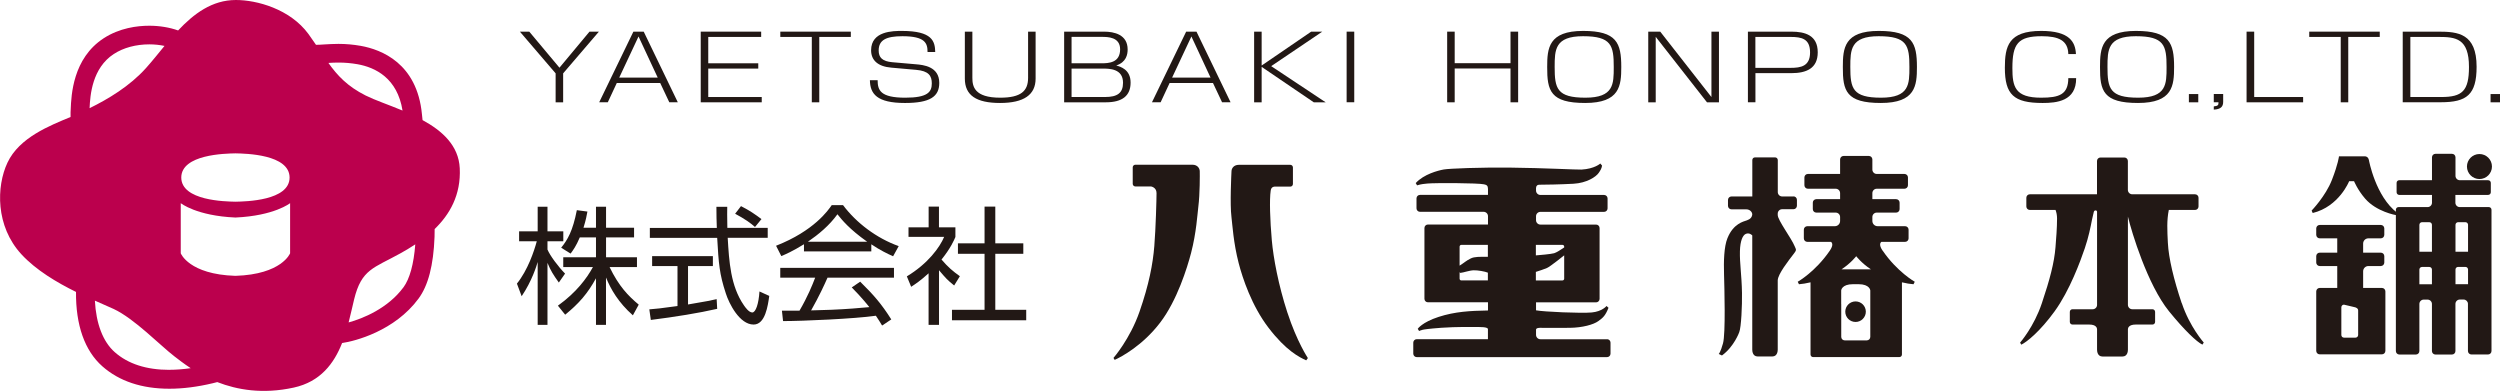
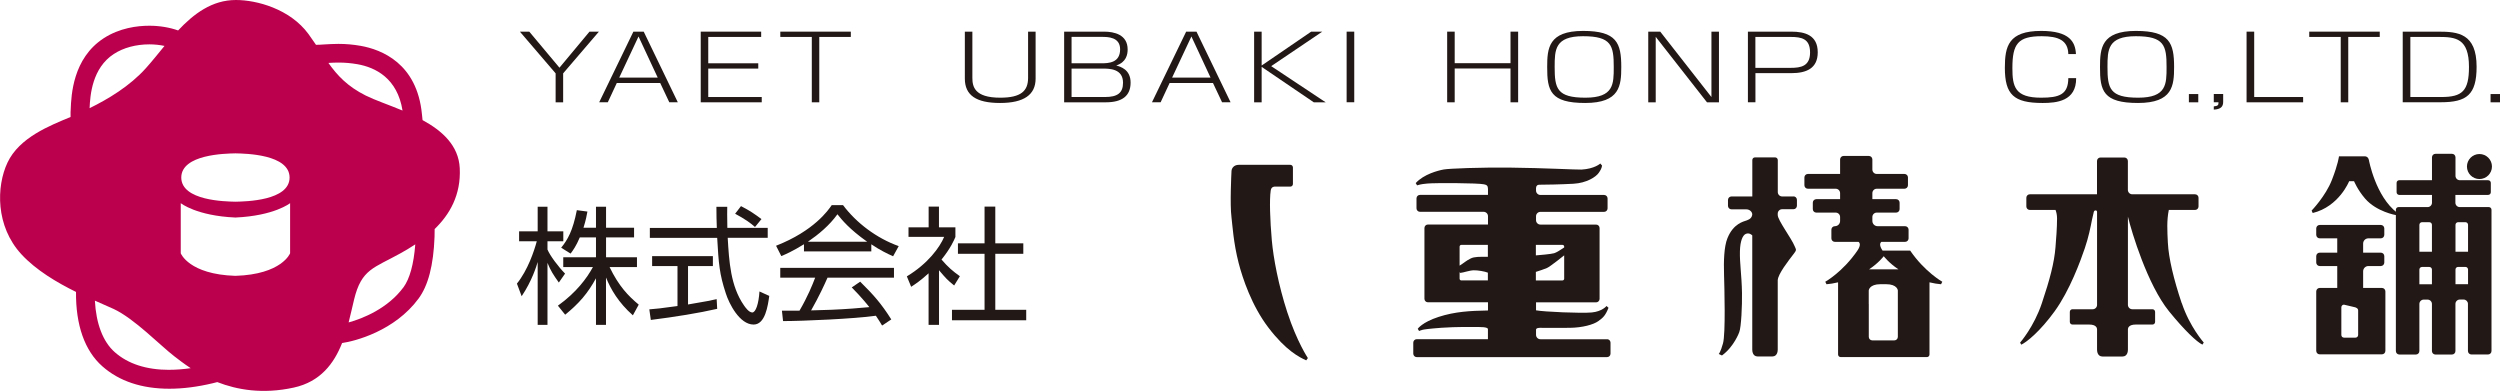
<svg xmlns="http://www.w3.org/2000/svg" id="_レイヤー_2" viewBox="0 0 481.89 75.37">
  <defs>
    <style>.cls-1{fill:#221815;}.cls-1,.cls-2{stroke-width:0px;}.cls-2{fill:#bb004d;}</style>
  </defs>
  <g id="_レイヤー_1-2">
    <path class="cls-2" d="m88.62,32.43c-.21-4.39-3.39-7.22-7.17-9.28-.04-.38-.09-.77-.12-1.14-.94-9.8-7.79-12.45-11.79-13.17-1.43-.25-2.83-.38-4.29-.38-1,0-1.88.06-2.66.1-.6.04-1.15.08-1.68.08-.45-.67-.93-1.36-1.45-2.08C55.9,1.71,49.47,0,45.47,0c-4.6,0-8.11,2.65-11.14,5.87-1.62-.58-3.55-.91-5.55-.91-2.32,0-5.72.42-8.8,2.42-5.96,3.88-6.24,11-6.35,13.69,0,.22-.02.42-.03.57,0,.16-.01.47,0,.91-3.98,1.66-9.89,3.94-12.17,8.82-2.14,4.57-2.31,12.21,2.69,17.64,2.82,3.06,6.84,5.44,10.53,7.26-.06,6.38,1.67,11.33,5.08,14.34,3.25,2.87,7.6,4.32,12.92,4.32,2.62,0,5.43-.36,8.36-1.06.27-.07.57-.14.87-.22,3.82,1.49,8.75,2.37,14.74,1.06,5.17-1.13,7.77-4.67,9.32-8.59,2.46-.35,10.13-2.31,14.74-8.57,1.86-2.52,2.87-6.4,3.08-11.88.02-.5.02-1.01.02-1.52,2.89-2.8,5.09-6.56,4.84-11.74m-23.36-20.35c1.24,0,2.44.11,3.65.32,3.47.62,7.68,2.69,8.68,8.93-2.71-1.13-5.33-2.01-7.11-2.9-3.51-1.76-5.46-3.86-7.18-6.28.62-.04,1.26-.07,1.97-.07m-9.45,22.16c-.01,4.47-8.46,4.62-10.44,4.66-1.98-.04-10.42-.19-10.44-4.66.02-4.47,8.46-4.62,10.44-4.66,1.98.04,10.42.19,10.44,4.66m-20.98,4.94s3.02,2.44,10.54,2.77c7.52-.34,10.54-2.77,10.54-2.77v9.66s-1.57,4.07-10.54,4.35c-8.98-.28-10.54-4.35-10.54-4.35v-9.66Zm-12.87-28.77c1.82-1.19,4.24-1.84,6.82-1.84,1.01,0,2,.11,2.92.3-1.22,1.48-2.39,2.96-3.56,4.26-3.15,3.52-7.35,6.01-10.88,7.74.11-2.53.49-7.73,4.69-10.46m10.69,60.9c-4.42,0-7.96-1.14-10.53-3.41-2.28-2.01-3.6-5.5-3.83-9.93,1.4.62,2.64,1.15,3.61,1.6,4,1.86,8.99,7.05,11.72,9.14.72.55,1.78,1.39,3.14,2.28-1.42.2-2.8.31-4.11.31m45.12-15.9c-3.01,4.08-7.83,6.02-10.57,6.77.41-1.57.73-3.1,1.06-4.44,1.43-5.86,3.79-6.02,8.93-8.88.92-.51,1.89-1.08,2.86-1.73-.29,3.79-1.07,6.64-2.28,8.29" />
    <polygon class="cls-1" points="102.02 6.1 107.84 13.05 113.63 6.1 115.44 6.1 108.55 14.14 108.55 19.72 107.1 19.72 107.1 14.14 100.21 6.1 102.02 6.1" />
    <path class="cls-1" d="m118.89,16l-1.73,3.71h-1.66l6.59-13.61h1.99l6.57,13.61h-1.64l-1.75-3.71h-8.36Zm7.89-1.04l-3.7-7.93-3.72,7.93h7.41Z" />
    <polygon class="cls-1" points="146.72 6.1 146.72 7.12 136.52 7.12 136.52 12.2 146.16 12.2 146.16 13.22 136.52 13.22 136.52 18.7 146.83 18.7 146.83 19.72 135.07 19.72 135.07 6.1 146.72 6.1" />
    <polygon class="cls-1" points="164 6.1 164 7.12 157.92 7.12 157.92 19.72 156.48 19.72 156.48 7.12 150.41 7.12 150.41 6.1 164 6.1" />
-     <path class="cls-1" d="m178.79,10.02c0-1.69-.46-3.04-4.84-3.04-3.15,0-4.58.74-4.58,2.75,0,1.36.71,2.09,2.61,2.26l4.58.4c1.38.12,4.49.4,4.49,3.59,0,2.64-1.77,3.87-6.61,3.87-5.42,0-6.72-1.76-6.76-4.39h1.49c0,1.92.52,3.37,5.32,3.37,4.36,0,5.12-1.12,5.12-2.76,0-1.45-.58-2.4-3.04-2.61l-4.75-.42c-2.64-.22-3.91-1.45-3.91-3.35,0-3.73,4.26-3.73,5.94-3.73,5.88,0,6.37,2,6.42,4.06h-1.47Z" />
    <path class="cls-1" d="m187.43,6.1v8.9c0,1.64.37,3.83,5.36,3.83,4.02,0,5.38-1.29,5.38-3.83V6.1h1.45v9.05c0,3.13-2.27,4.7-6.85,4.7s-6.79-1.47-6.79-4.7V6.1h1.45Z" />
    <path class="cls-1" d="m212.82,6.1c1.92,0,4.54.55,4.54,3.44,0,.95-.26,2.45-2.2,3.08.8.23,2.77.76,2.77,3.3s-1.6,3.8-4.77,3.8h-8.04V6.1h7.71Zm-6.27,1.02v5.08h5.73c1.4,0,3.63-.07,3.63-2.7,0-2.39-2.42-2.39-3.52-2.39h-5.83Zm0,6.1v5.48h6.46c2.38,0,3.46-.78,3.46-2.75,0-2.73-2.64-2.73-3.96-2.73h-5.96Z" />
    <path class="cls-1" d="m225.45,16l-1.73,3.71h-1.67l6.59-13.61h1.99l6.57,13.61h-1.64l-1.75-3.71h-8.36Zm7.89-1.04l-3.69-7.93-3.72,7.93h7.41Z" />
    <polygon class="cls-1" points="252.74 6.1 254.88 6.1 245.03 12.75 255.53 19.72 253.24 19.72 243.19 12.89 243.19 19.72 241.74 19.72 241.74 6.1 243.19 6.1 243.19 12.63 252.74 6.1" />
    <rect class="cls-1" x="259.57" y="6.1" width="1.47" height="13.61" />
    <polygon class="cls-1" points="280.4 6.1 280.4 12.18 291.16 12.18 291.16 6.1 292.63 6.1 292.63 19.72 291.16 19.72 291.16 13.2 280.4 13.2 280.4 19.72 278.95 19.72 278.95 6.1 280.4 6.1" />
    <path class="cls-1" d="m305.16,5.96c6.48,0,7.35,2.33,7.35,6.95,0,3.59-.26,6.94-6.96,6.94s-7.34-2.35-7.32-6.94c0-3.59.24-6.95,6.93-6.95m-.02,1.02c-5.42,0-5.47,2.61-5.47,5.93,0,4.13.43,5.92,5.92,5.92s5.47-2.63,5.47-5.92c0-4.13-.43-5.93-5.92-5.93" />
    <polygon class="cls-1" points="320.02 6.1 329.89 18.71 329.89 6.1 331.34 6.1 331.34 19.72 329.03 19.72 319.15 7.1 319.15 19.72 317.71 19.72 317.71 6.1 320.02 6.1" />
    <path class="cls-1" d="m345.3,6.1c2.61,0,5.08.68,5.08,3.98,0,3.13-2.21,4.02-5.1,4.02h-6.91v5.61h-1.45V6.1h8.39Zm-6.94,1.02v5.96h6.78c1.99,0,3.76-.31,3.76-2.97s-1.64-2.99-3.76-2.99h-6.78Z" />
-     <path class="cls-1" d="m362.15,5.96c6.48,0,7.35,2.33,7.35,6.95,0,3.59-.26,6.94-6.96,6.94s-7.35-2.35-7.32-6.94c0-3.59.24-6.95,6.93-6.95m-.02,1.02c-5.42,0-5.47,2.61-5.47,5.93,0,4.13.43,5.92,5.92,5.92s5.47-2.63,5.47-5.92c0-4.13-.43-5.93-5.92-5.93" />
    <path class="cls-1" d="m398.68,10.42c-.06-2.64-1.9-3.44-5.12-3.44-4.6,0-5.66,1.47-5.66,6.15,0,3.58.5,5.7,5.53,5.7,3.5,0,5.23-.6,5.25-3.77h1.51c.04,4.46-3.8,4.79-6.46,4.79-5.58,0-7.28-1.62-7.28-6.79,0-4.13.69-7.1,7-7.1,5.53,0,6.59,2.18,6.7,4.46h-1.47Z" />
    <path class="cls-1" d="m411.72,5.96c6.48,0,7.35,2.33,7.35,6.95,0,3.59-.26,6.94-6.96,6.94s-7.35-2.35-7.32-6.94c0-3.59.24-6.95,6.93-6.95m-.02,1.02c-5.42,0-5.47,2.61-5.47,5.93,0,4.13.43,5.92,5.92,5.92s5.47-2.63,5.47-5.92c0-4.13-.43-5.93-5.92-5.93" />
    <rect class="cls-1" x="421.92" y="18.13" width="1.81" height="1.59" />
    <path class="cls-1" d="m428.53,18.13v1.5c0,.95-.48,1.43-1.81,1.5v-.62c.78-.09.93-.23.91-.8h-.91v-1.59h1.81Z" />
    <polygon class="cls-1" points="434.51 6.1 434.51 18.7 443.94 18.7 443.94 19.72 433.04 19.72 433.04 6.1 434.51 6.1" />
    <polygon class="cls-1" points="458.71 6.1 458.71 7.12 452.64 7.12 452.64 19.72 451.19 19.72 451.19 7.12 445.12 7.12 445.12 6.1 458.71 6.1" />
    <path class="cls-1" d="m470.01,6.1c3.76,0,7.37.33,7.37,6.77,0,5.39-1.9,6.84-6.89,6.84h-7.35V6.1h6.87Zm-5.4,1.02v11.58h5.98c4,0,5.32-1.14,5.32-5.79,0-5.53-2.57-5.79-5.86-5.79h-5.44Z" />
    <rect class="cls-1" x="480.07" y="18.13" width="1.82" height="1.59" />
    <path class="cls-1" d="m450.86,30.13h4.98s.63-.03.78.73c0,0,1.27,7.01,5.47,10.17l-.27.43s-3.74-.64-5.93-3.18c-1.45-1.68-2.13-3.35-2.13-3.35h-.95s-1.92,4.87-7.02,6.13l-.21-.47s2.69-2.77,3.91-5.91c1.22-3.14,1.36-4.54,1.36-4.54" />
    <path class="cls-1" d="m459.13,55.5h-3.62v-3.21c0-.55.45-1.01,1.01-1.01h2.4c.37,0,.67-.3.67-.67v-1.24c0-.37-.3-.67-.67-.67h-3.41v-1.75c0-.56.45-1.01,1.01-1.01h2.4c.37,0,.67-.3.67-.67v-1.24c0-.37-.3-.67-.67-.67h-11.78c-.37,0-.67.3-.67.67v1.24c0,.37.3.67.67.67h3.38v2.76h-3.38c-.37,0-.67.3-.67.67v1.24c0,.37.3.67.67.67h3.38v4.22h-3.38c-.37,0-.67.3-.67.67v11.46c0,.37.3.67.67.67h11.99c.37,0,.67-.3.67-.67v-11.46c0-.37-.3-.67-.67-.67m-4.58,9.07c0,.28-.23.51-.5.51h-2.24c-.28,0-.5-.23-.5-.51v-5.34c0-.28.23-.51.5-.51l2.2.52c.42.16.54.34.54.61v4.71Z" />
    <path class="cls-1" d="m474.15,34.74c-.46,0-.84-.38-.84-.84v-3.58c0-.37-.3-.67-.67-.67h-3.19c-.37,0-.67.3-.67.67v4.42h-6.32c-.28,0-.5.23-.5.51v1.81c0,.28.23.51.5.51h6.32v1.51c0,.46-.38.84-.84.84h-5.62c-.28,0-.5.23-.5.51v27.24c0,.37.3.67.67.67h3.19c.37,0,.67-.3.67-.67v-9.08c0-.46.38-.84.84-.84h.74c.46,0,.84.38.84.84v9.08c0,.37.3.67.67.67h3.19c.37,0,.67-.3.67-.67v-9.09c0-.46.38-.84.84-.84h.74c.44,0,.8.35.83.78v9.14c0,.37.3.67.67.67h3.2c.37,0,.67-.3.67-.67v-9.92s0-.67,0-.67v-16.64c0-.28-.23-.51-.5-.51h-5.62c-.46,0-.84-.38-.84-.84v-1.51h6.32c.28,0,.51-.23.51-.51v-1.81c0-.28-.23-.51-.51-.51h-5.48Zm-5.38,20.05h-2.42v-2.83c0-.28.23-.5.5-.5h1.42c.28,0,.5.23.5.5v2.83Zm0-6.27h-2.42v-5.18c0-.28.23-.51.5-.51h1.42c.28,0,.5.23.5.51v5.18Zm4.54-5.19c0-.27.23-.5.5-.5h1.42c.27,0,.48.21.5.47v5.22h-2.42v-5.19Zm0,11.45v-2.83c0-.28.23-.5.5-.5h1.42c.27,0,.48.21.5.47v2.86h-2.42Z" />
    <path class="cls-1" d="m248.15,60.25c-1.73-5.32-2.69-10.48-3-13.92-.34-3.87-.48-7.87-.21-9.62.12-.83.85-.74.85-.74h2.93c.28,0,.5-.23.5-.51v-3.19c0-.27-.23-.5-.5-.5,0,0-9.13,0-9.92,0-.97,0-1.4.66-1.42,1.22-.03.56-.32,6.4-.01,8.83.18,1.41.37,4.97,1.4,8.93.74,2.84,2.48,8.16,5.74,12.42,3.38,4.43,5.97,5.7,7.27,6.29l.32-.44s-2.13-3.19-3.94-8.76" />
-     <path class="cls-1" d="m231.26,32.97c-.03-.56-.46-1.22-1.42-1.22-.74,0-10.99,0-10.99,0-.28,0-.51.23-.51.5v3.19c0,.27.23.5.51.5h3.01s1.07.15,1.07,1.28-.15,6.78-.43,10.23c-.28,3.44-1.02,7.37-2.86,12.65-1.84,5.28-5.01,8.89-5.01,8.89l.23.38c1.3-.59,5.39-2.76,8.77-7.19,3.26-4.26,5.22-10.59,5.96-13.43,1.03-3.96,1.22-7.52,1.4-8.93.31-2.42.29-6.3.27-6.86" />
    <path class="cls-1" d="m309.8,65.39h-12.88c-.46,0-.84-.38-.84-.84v-1.04c.02-.11.13-.32.74-.32.75,0,3.37.03,5.78,0,2.42-.03,4.56-.62,5.48-1.29.92-.67,1.35-1.02,1.97-2.57l-.38-.35s-.83,1.06-2.86,1.25c-2.03.19-9.25-.13-10.71-.41,0,0,0,0-.02,0v-1.54h11.58c.37,0,.67-.3.67-.67v-13.65c0-.37-.3-.67-.67-.67h-10.74c-.46,0-.84-.38-.84-.84v-.77c0-.46.38-.84.84-.84h12.28c.37,0,.67-.3.67-.67v-1.92c0-.37-.3-.67-.67-.67h-12.28c-.46,0-.84-.38-.84-.84v-.31s-.1-.82.61-.82c1.06,0,4.07-.05,6.62-.19,2.55-.15,4.32-1.32,4.85-2.09.29-.42.57-.84.65-1.41l-.34-.4s-1.09,1.03-3.63,1.17c-.83.04-7.27-.31-13.69-.38-5.88-.06-11.76.17-12.85.36-1.11.2-3.85.91-5.41,2.62l.26.44c.75-.24,1.45-.3,1.98-.35,1.58-.14,9.73-.11,10.92.15.54.11.76.27.77.89v1.15h-13.11c-.37,0-.67.3-.67.67v1.92c0,.37.3.67.67.67h12.27c.46,0,.84.38.84.84v1.61h-11.58c-.37,0-.67.3-.67.67v13.65c0,.37.3.67.67.67h11.58v1.58h-.02c-3.42.06-6.34.21-9.51,1.24-3.17,1.03-4.01,2.29-4.01,2.29l.26.43s.21-.12.65-.23c.27-.07,1.13-.21,3.68-.4,2.84-.2,5.91-.15,7.06-.15,1.71,0,1.87.25,1.88.42v.05s0,.04,0,.06v1.82h-13.72c-.37,0-.67.3-.67.67v2.12c0,.37.3.67.67.67h36.68c.37,0,.67-.3.67-.67v-2.12c0-.37-.3-.67-.67-.67m-8.6-11.32h-5.12v-1.65c.51-.14,1.79-.6,2.14-.75.65-.28,3.32-2.44,3.32-2.44v4.51c0,.18-.15.33-.34.33m0-6.86c.19,0,.34.15.34.34v.16c-.62.42-1.48.98-1.93,1.11-.62.18-2.86.37-3.53.42v-2.03h5.12Zm-19.49,0h5.12v2.3c-1.59,0-2.58-.04-3.3.32-.9.44-1.22.8-2.15,1.39v-3.67c0-.18.15-.34.34-.34m0,6.86c-.18,0-.34-.15-.34-.33v-1.4c0,.19.07.28.18.27.55-.05,1.73-.48,2.54-.5.82-.02,2.19.23,2.73.46v1.49h-5.12Z" />
    <path class="cls-1" d="m410.16,63.5v-.06s0,.06,0,.06" />
    <path class="cls-1" d="m420.54,58.45c-1.53-4.55-2.52-8.67-2.67-11.64-.12-2.39-.23-4.32.18-6.34h5.06c.37,0,.67-.3.67-.67v-1.68c0-.37-.3-.67-.67-.67h-12.11c-.46,0-.84-.38-.84-.84v-5.58c0-.37-.3-.67-.67-.67h-4.61c-.37,0-.67.3-.67.67v6.42h-12.95c-.37,0-.67.3-.67.67v1.68c0,.37.3.67.67.67h4.96c.18.48.29,1.02.29,1.65,0,1.81-.17,3.86-.3,5.52-.23,2.97-1.1,6.26-2.63,10.81-1.52,4.55-4.19,7.59-4.19,7.59l.22.4c1.08-.51,3.65-2.59,6.43-6.43,2.92-4.02,5.01-9.77,5.82-12.16.75-2.23,1.08-3.94,1.39-5.52.18-.76.2-.89.34-1.47.05-.22.2-.29.32-.3.3-.02.31.25.31.25v17.97c0,.46-.38.83-.84.83h-3.91c-.28,0-.5.23-.5.51v1.93c0,.28.23.51.5.51h3.24c1.36,0,1.5.68,1.51.88v3.96c0,.28.07,1.32,1.04,1.32h3.87c.97,0,1.04-1.04,1.04-1.32v-3.96c.01-.21.15-.88,1.51-.88h3.23c.28,0,.5-.23.5-.51v-1.93c0-.28-.23-.51-.5-.51h-3.9c-.46,0-.84-.38-.84-.84v-17.02c.73,3.04,3.78,13.13,7.92,18.25,2.99,3.68,5.35,5.91,6.44,6.43l.26-.4s-2.71-3.03-4.23-7.59" />
    <path class="cls-1" d="m345.71,37.87h-2.19c-.46,0-.84-.38-.84-.84v-6.18c0-.27-.23-.51-.5-.51h-3.91c-.28,0-.5.23-.5.51v7.02h-4.02c-.37,0-.67.3-.67.67v1.14c0,.37.3.67.67.67h2.84c.62,0,1.13.42,1.17.95-.04.59-.4.95-1.03,1.17-.67.24-2.62.62-3.76,3.46-.66,1.64-.73,4.44-.65,7.02.07,2.46.32,11.38-.2,13.23-.48,1.75-.82,2.05-.82,2.05l.62.29c2.36-1.73,3.33-4.49,3.33-4.49.39-.98.57-5.19.53-7.56-.06-3.49-.46-5.72-.4-8.04.05-2.06.56-3.09,1.12-3.34.7-.31,1.22.24,1.26.29v22.01c0,.28.07,1.32,1.04,1.32h2.83c.97,0,1.04-1.05,1.04-1.32v-13.34c.01-1.2,2.1-3.84,3.14-5.2.19-.25.37-.49.37-.7,0-.19-.15-.44-.24-.67-.62-1.55-3.27-5.03-3.27-6.03v-.28c0-.46.38-.84.83-.84h2.2c.37,0,.67-.3.67-.67v-1.14c0-.37-.3-.67-.67-.67" />
-     <path class="cls-1" d="m362.88,48.31c-.73-1.07-.46-1.52-.23-1.69h4.57c.37,0,.67-.3.67-.67v-1.68c0-.37-.3-.67-.67-.67h-5.3c-.56,0-1.01-.45-1.01-1.01v-.77c0-.46.38-.84.84-.84h3.74c.37,0,.67-.3.67-.67v-1.25c0-.37-.3-.67-.67-.67h-4.58v-1.17c0-.46.38-.84.84-.84h5.35c.37,0,.67-.3.67-.67v-1.51c0-.37-.3-.67-.67-.67h-5.35c-.46,0-.84-.38-.84-.84v-1.96c0-.37-.31-.67-.67-.67h-4.88c-.37,0-.67.3-.67.67v2.8h-6.21c-.37,0-.67.3-.67.67v1.51c0,.37.3.67.67.67h5.37c.46,0,.84.38.84.84v1.17h-4.59c-.37,0-.67.3-.67.67v1.25c0,.37.3.67.67.67h3.75c.46,0,.84.38.84.84v.77c0,.56-.45,1.01-1.01,1.01h-5.31c-.37,0-.67.3-.67.67v1.68c0,.37.3.67.67.67h4.57c.23.18.5.62-.23,1.69-2.81,4.11-6.19,6-6.19,6l.24.48c.65-.05,1.41-.17,2.23-.37v13.91c0,.28.23.5.5.5h16.62c.28,0,.5-.22.5-.5v-13.91c.82.2,1.57.32,2.23.37l.24-.48s-3.38-1.9-6.19-6m-5.09,1.08s1.01,1.33,2.82,2.52h-5.65c1.81-1.19,2.82-2.52,2.82-2.52m-2.89,9.22v-2.63s.09-1.2,2.27-1.2h1.07c2.18,0,2.27,1.2,2.27,1.2v2.39h0s0,2.84,0,2.84h0s0,3.73,0,3.73c0,.37-.3.67-.67.67h-4.26c-.37,0-.67-.3-.67-.67v-6.33Z" />
+     <path class="cls-1" d="m362.88,48.31c-.73-1.07-.46-1.52-.23-1.69h4.57c.37,0,.67-.3.67-.67v-1.68c0-.37-.3-.67-.67-.67h-5.3c-.56,0-1.01-.45-1.01-1.01v-.77c0-.46.38-.84.84-.84h3.74c.37,0,.67-.3.67-.67v-1.25c0-.37-.3-.67-.67-.67h-4.58v-1.17c0-.46.38-.84.84-.84h5.35c.37,0,.67-.3.67-.67v-1.51c0-.37-.3-.67-.67-.67h-5.35c-.46,0-.84-.38-.84-.84v-1.96c0-.37-.31-.67-.67-.67h-4.88c-.37,0-.67.3-.67.67v2.8h-6.21c-.37,0-.67.3-.67.67v1.51c0,.37.3.67.67.67h5.37c.46,0,.84.38.84.84v1.17h-4.59c-.37,0-.67.3-.67.67v1.25c0,.37.3.67.67.67h3.75c.46,0,.84.38.84.84v.77c0,.56-.45,1.01-1.01,1.01c-.37,0-.67.3-.67.67v1.68c0,.37.3.67.67.67h4.57c.23.18.5.62-.23,1.69-2.81,4.11-6.19,6-6.19,6l.24.48c.65-.05,1.41-.17,2.23-.37v13.91c0,.28.23.5.5.5h16.62c.28,0,.5-.22.5-.5v-13.91c.82.2,1.57.32,2.23.37l.24-.48s-3.38-1.9-6.19-6m-5.09,1.08s1.01,1.33,2.82,2.52h-5.65c1.81-1.19,2.82-2.52,2.82-2.52m-2.89,9.22v-2.63s.09-1.2,2.27-1.2h1.07c2.18,0,2.27,1.2,2.27,1.2v2.39h0s0,2.84,0,2.84h0s0,3.73,0,3.73c0,.37-.3.67-.67.67h-4.26c-.37,0-.67-.3-.67-.67v-6.33Z" />
    <path class="cls-1" d="m107.71,54.45c-1.08-1.52-1.54-2.23-2.18-3.78v11.95h-1.89v-12.12c-.22.76-1.1,3.66-3.09,6.6l-.91-2.43c2.09-2.6,3.31-6.24,3.83-8.17h-3.41v-1.91h3.58v-4.74h1.89v4.74h3.05v1.91h-3.05v1.6c.49,1.18,2.06,3.29,3.39,4.64l-1.2,1.72Zm9.11,8.17h-1.94v-8.98c-1.6,2.92-3.26,4.84-5.94,7.02l-1.4-1.74c3.56-2.55,5.57-5.28,6.75-7.44h-5.72v-1.89h6.31v-3.83h-3.12c-.71,1.67-1.25,2.41-1.77,3.12l-1.82-1.13c1.23-1.52,2.23-3.19,3.02-7.24l2.04.27c-.15.79-.27,1.55-.76,3.12h2.41v-4.05h1.94v4.05h5.4v1.86h-5.4v3.83h5.96v1.89h-5.28c1.79,3.7,3.61,5.57,5.62,7.24l-1.13,2.06c-2.8-2.48-4.27-5.05-5.18-7.29v9.13Z" />
    <path class="cls-1" d="m138.24,59.53c-3.53.81-8.1,1.55-12.79,2.14l-.29-2.04c1.03-.07,2.33-.2,5.43-.64v-7.71h-4.89v-1.91h11.71v1.91h-4.79v7.41c3.54-.59,4.59-.81,5.52-1.03l.1,1.86Zm1.94-19.68c-.02.83-.02,1.82.02,4.07h7.78v1.92h-7.71c.27,4.56.54,9.28,3.12,13.01.27.39.96,1.38,1.62,1.38s1.23-1.67,1.38-4.05l1.89.86c-.27,1.87-.76,5.52-3.02,5.52-2.72,0-4.74-4.07-5.35-5.99-1.25-3.78-1.38-5.74-1.67-10.72h-12.98v-1.92h12.91c-.05-1.15-.08-2.63-.08-4.07h2.09Zm5.35,3.9c-.93-.81-1.91-1.52-3.83-2.55l1.13-1.47c1.79.93,2.53,1.45,3.95,2.5l-1.25,1.52Z" />
    <path class="cls-1" d="m167.95,48.46h-12.98v-1.38c-2.19,1.35-3.54,1.94-4.37,2.28l-1.01-1.99c7.32-2.87,10.06-6.85,10.73-7.83h2.18c2.55,3.41,6.46,6.38,10.73,7.9l-1.08,1.96c-1.08-.49-2.45-1.13-4.2-2.31v1.35Zm-2.16,5.82c2.62,2.58,4.12,4.29,6.01,7.29l-1.77,1.18c-.39-.66-.69-1.13-1.2-1.89-4.1.59-14.11,1.03-17.89,1.03l-.22-2.01h3.39c1.55-2.65,2.48-4.93,3.02-6.36h-6.73v-1.89h21.92v1.89h-12.81c-.59,1.35-1.57,3.49-3.16,6.31.61-.03,3.36-.1,3.88-.12,2.99-.12,5.52-.34,7.34-.51-.25-.32-1.47-1.87-3.39-3.8l1.62-1.1Zm1.37-7.68c-3.46-2.45-4.88-4.22-5.74-5.3-1.55,2.16-3.63,3.88-5.7,5.3h11.44Z" />
    <path class="cls-1" d="m180.98,62.62h-1.99v-9.94c-1.55,1.43-2.68,2.16-3.36,2.6l-.83-2.01c4.07-2.45,6.36-5.62,7.19-7.61h-6.87v-1.84h3.88v-4h1.99v4h3.17v1.86c-.25.59-.88,2.11-2.68,4.35,1.3,1.5,2.16,2.23,3.54,3.21l-1.1,1.79c-1.3-1.05-1.57-1.35-2.92-2.94v10.53Zm10.87-22.8v7.09h5.4v2.01h-5.4v10.8h5.96v2.01h-14.31v-2.01h6.28v-10.8h-5.13v-2.01h5.13v-7.09h2.06Z" />
    <path class="cls-1" d="m359.65,60.08c0,1.09-.89,1.98-1.98,1.98s-1.98-.88-1.98-1.98.89-1.98,1.98-1.98,1.98.88,1.98,1.98" />
    <path class="cls-1" d="m480.34,32.1c0,1.33-1.08,2.41-2.41,2.41s-2.41-1.08-2.41-2.41,1.08-2.41,2.41-2.41,2.41,1.08,2.41,2.41" />
  </g>
</svg>